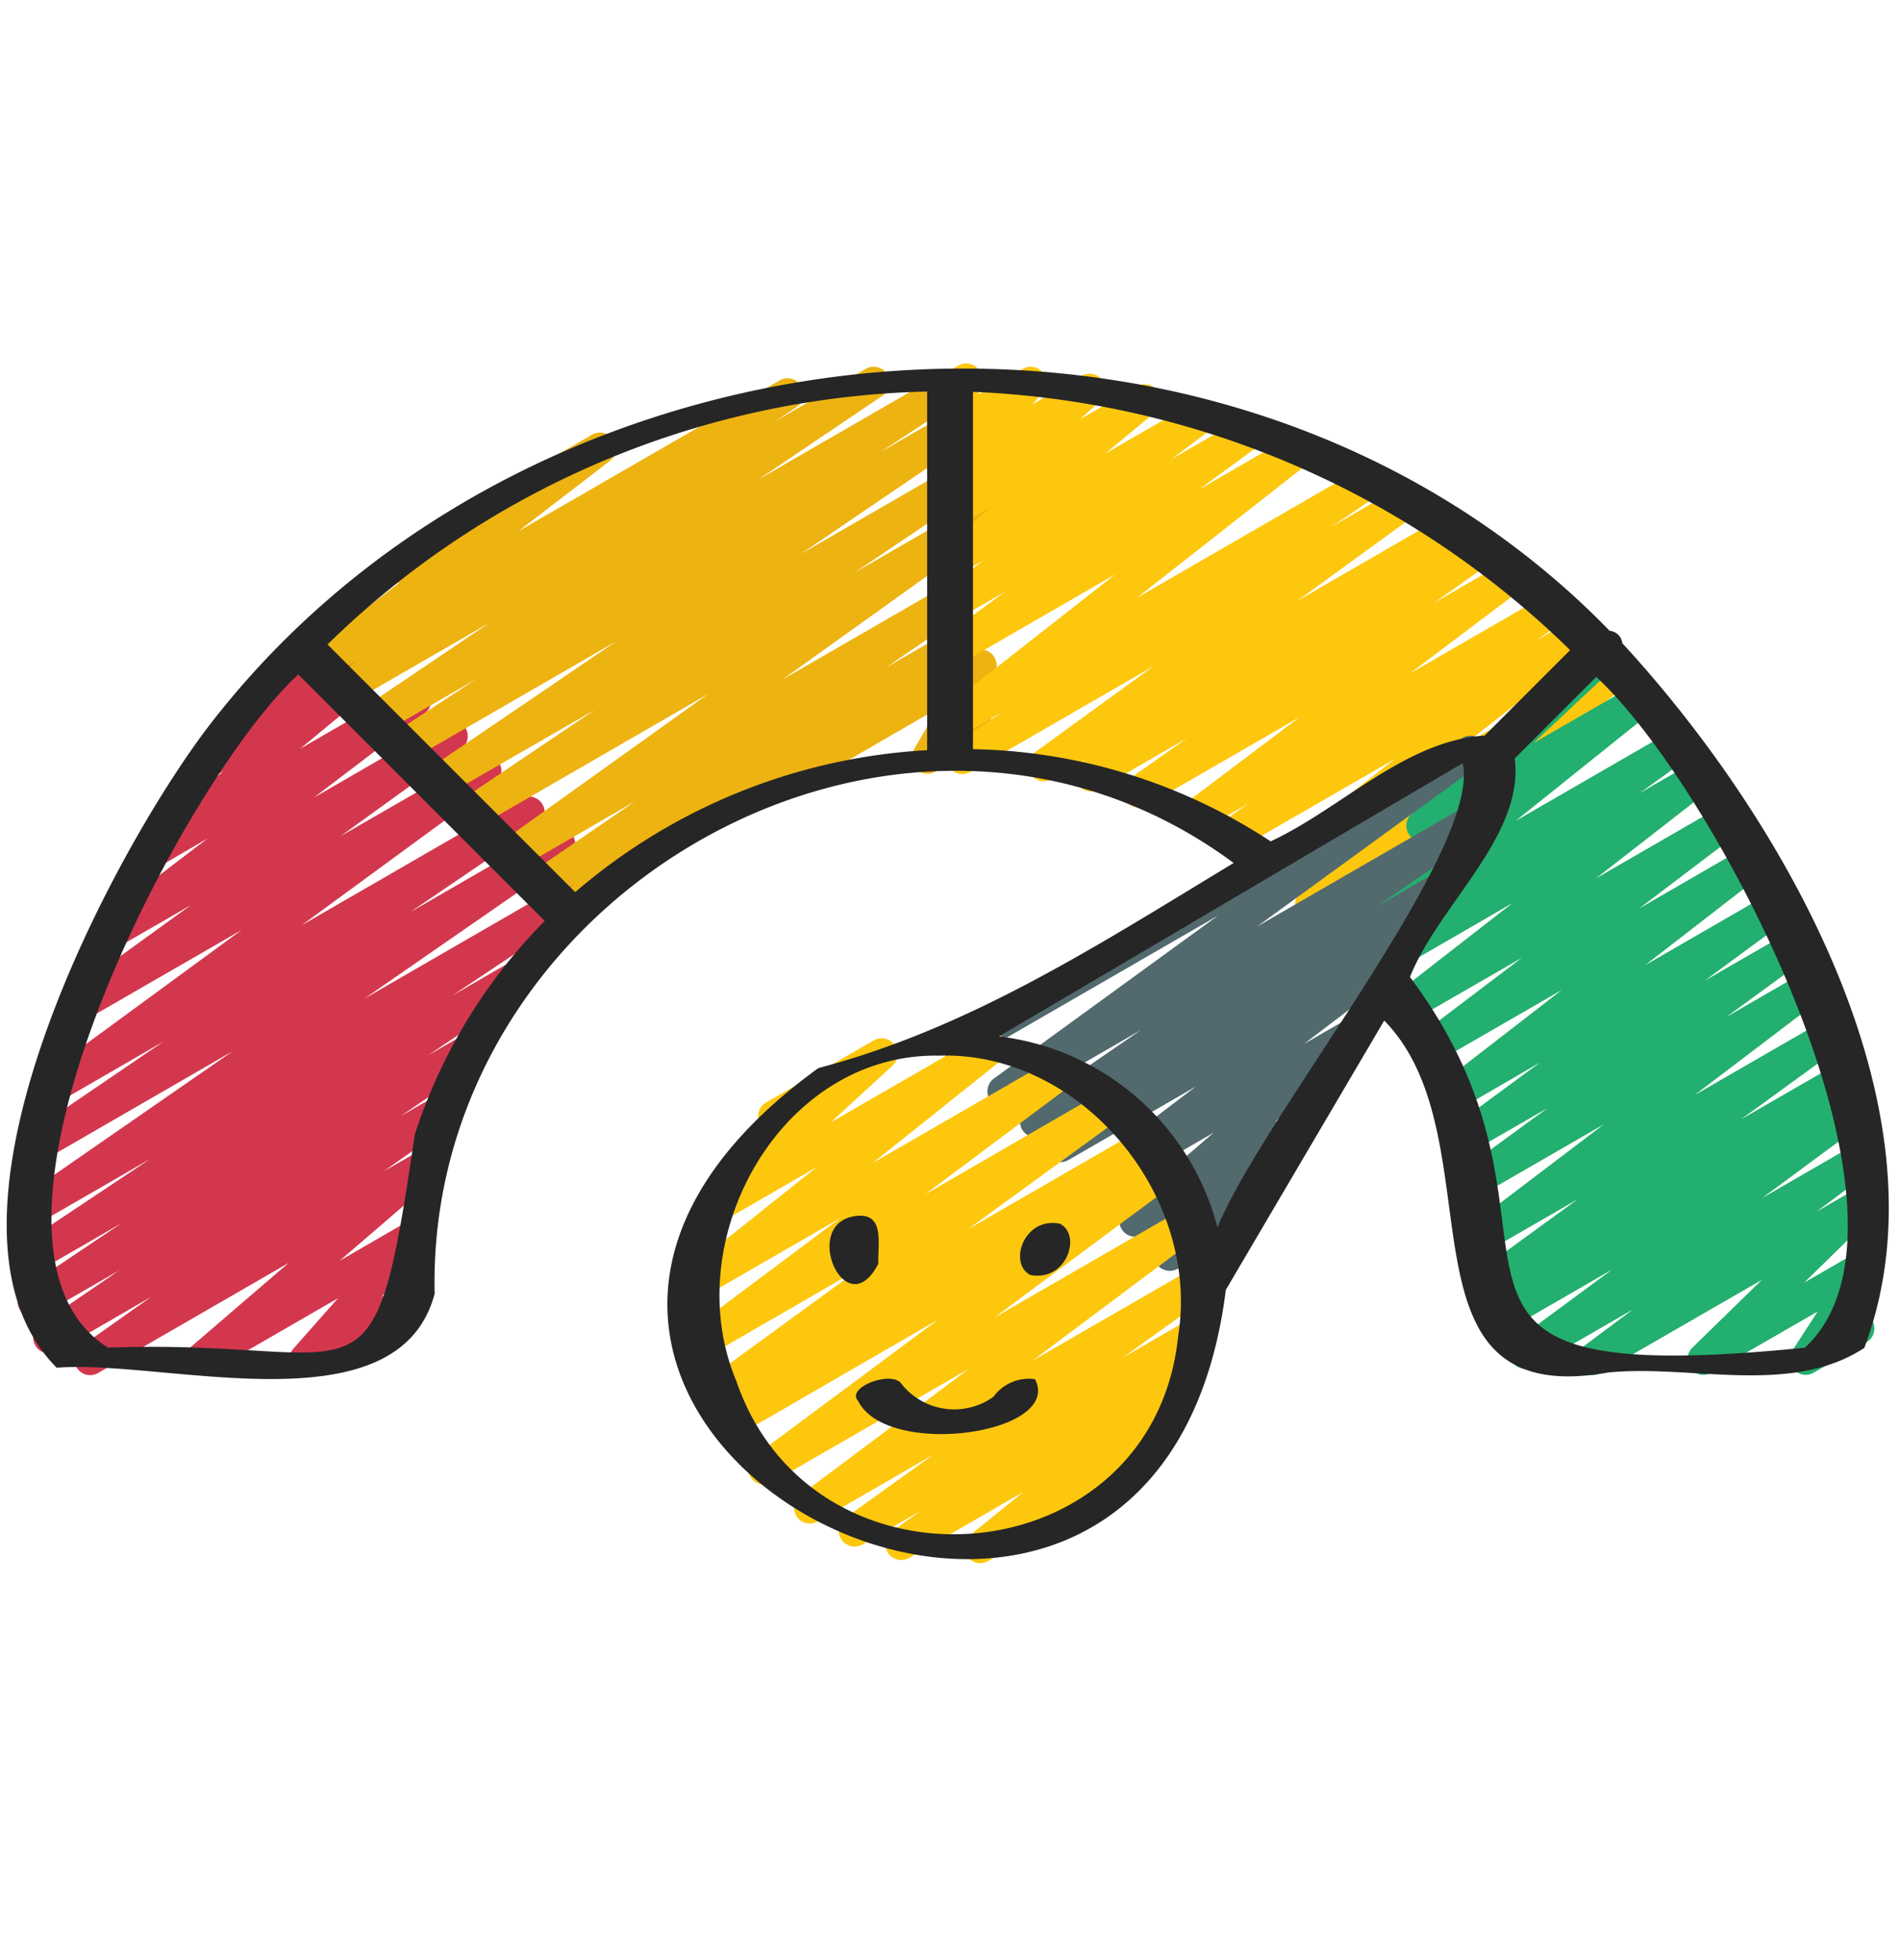
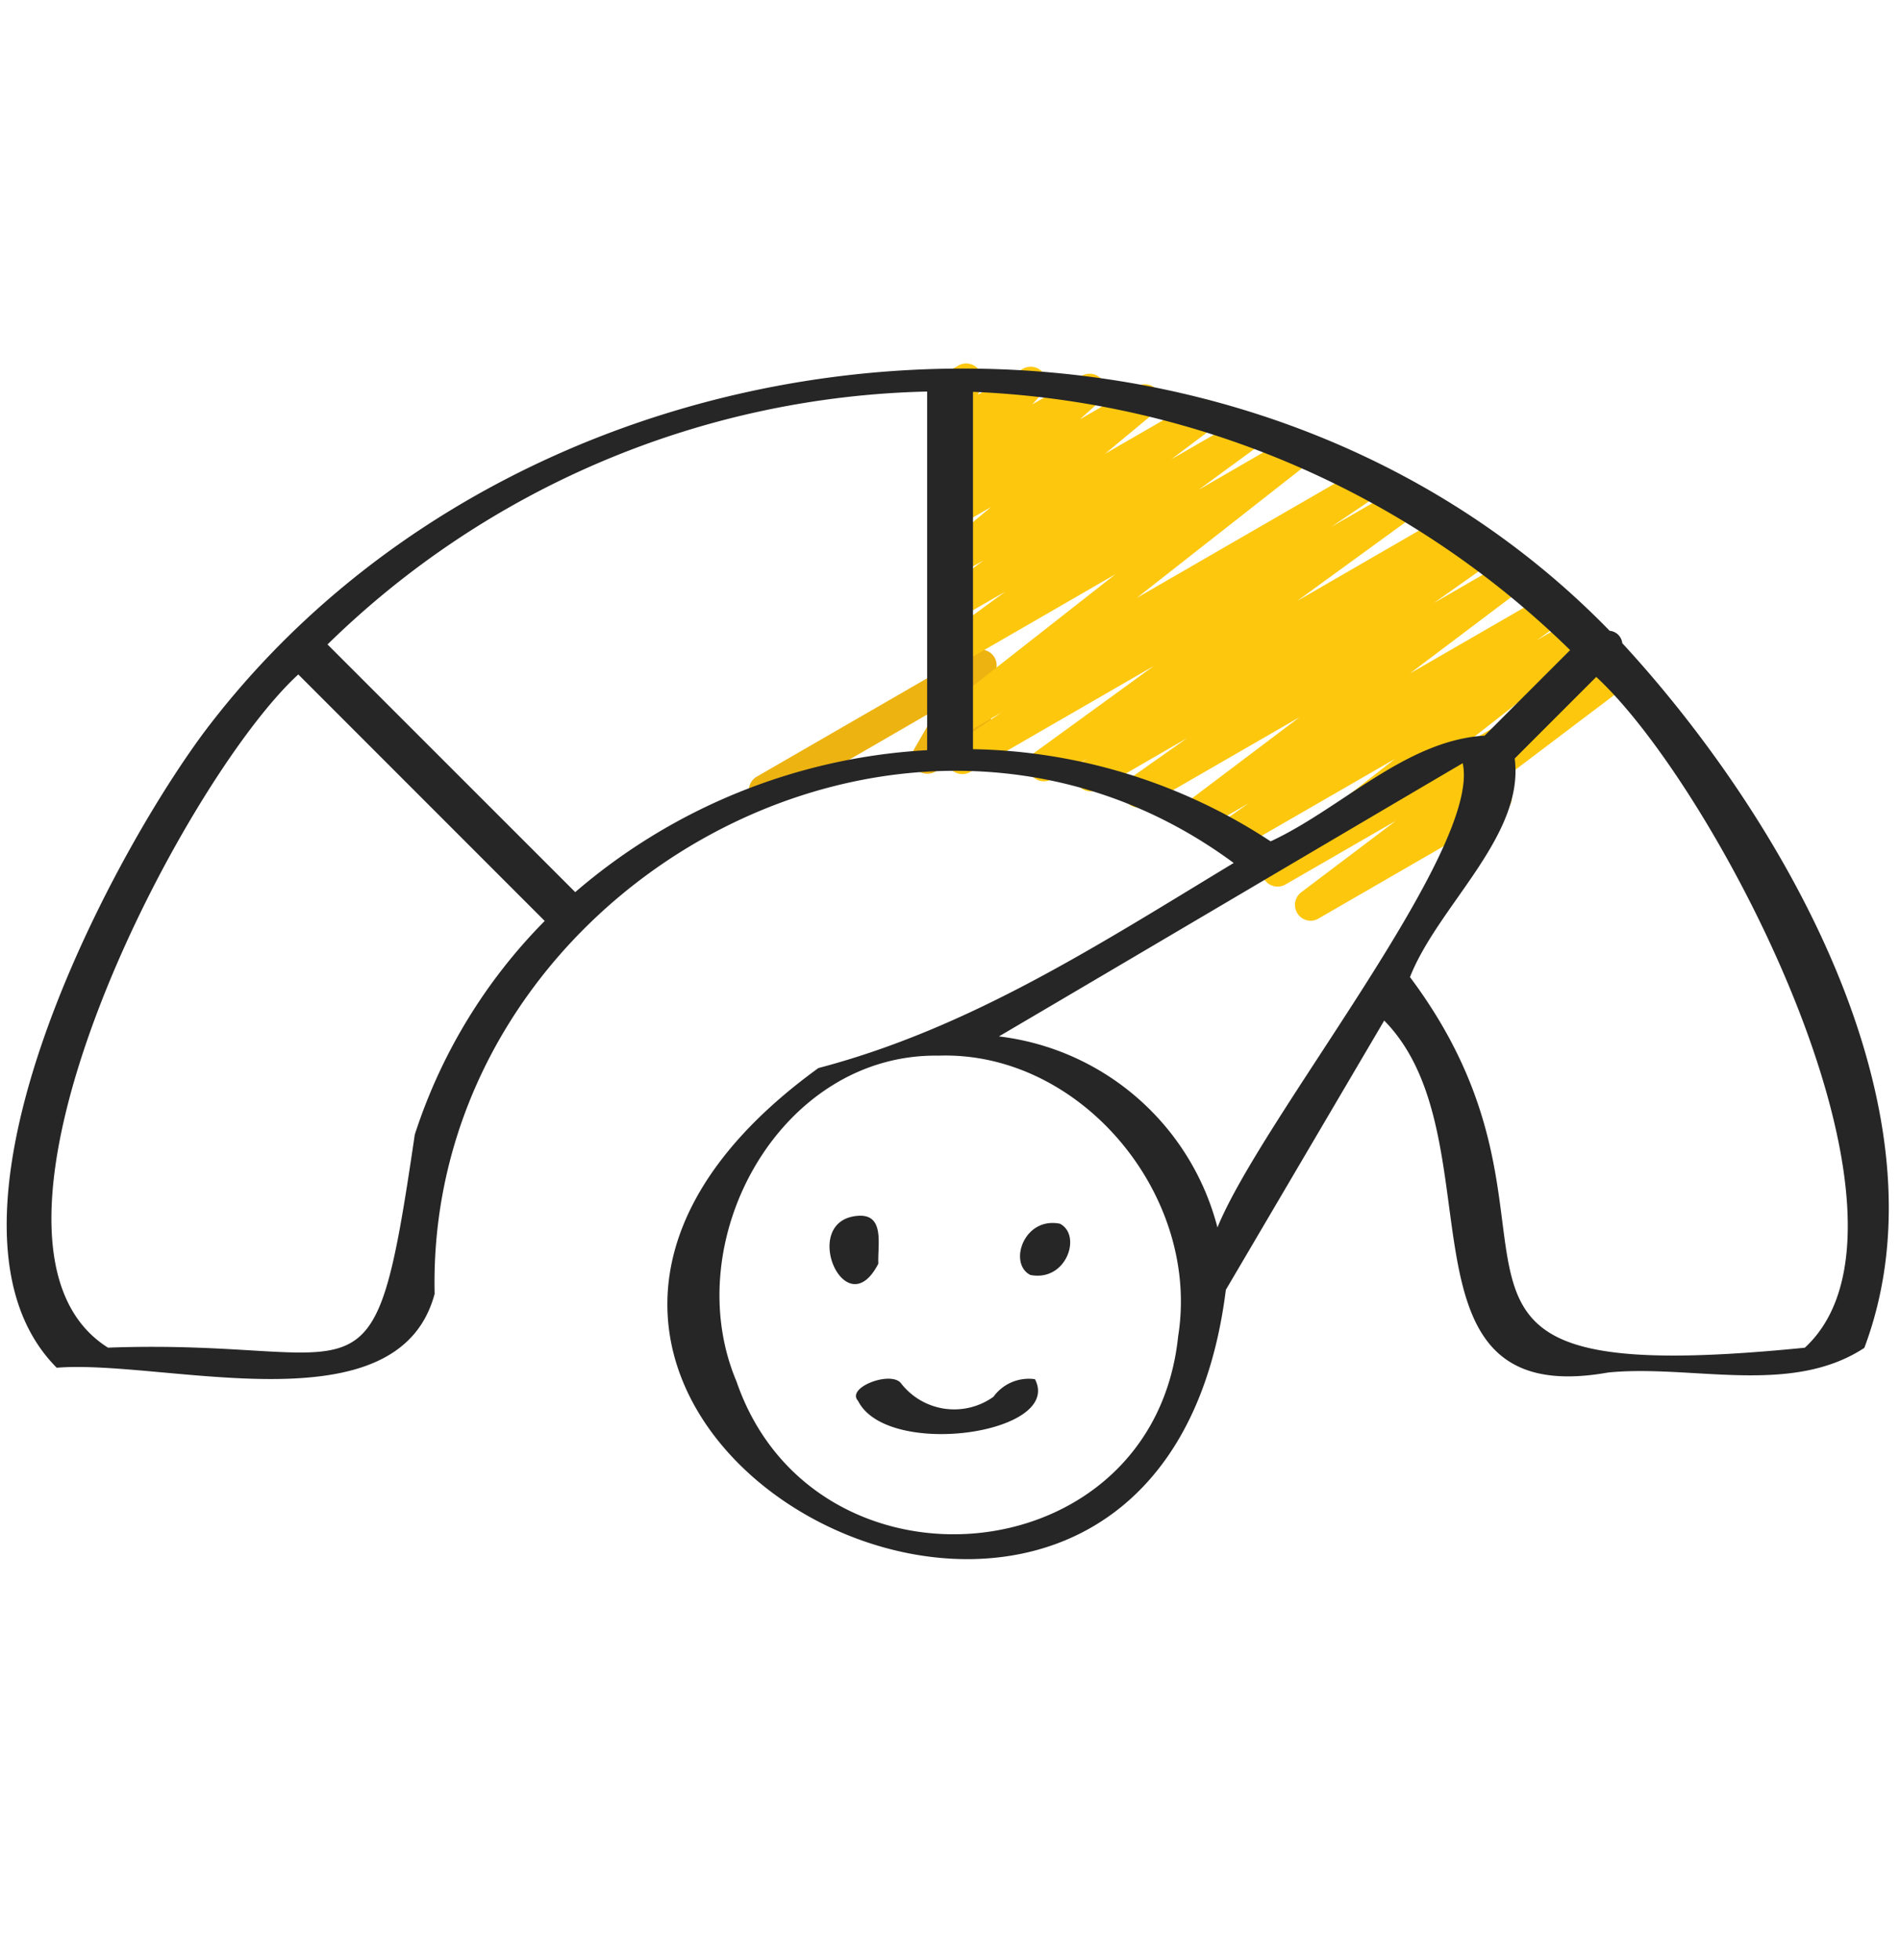
<svg xmlns="http://www.w3.org/2000/svg" width="32" height="33" fill="none">
-   <path fill="#D3374E" d="M3.383 23.151a.267.267 0 0 1-.174-.469l1.653-1.42-3.2 1.848a.266.266 0 0 1-.287-.449l1.176-.83-1.6.925a.267.267 0 0 1-.283-.451l1.341-.918-1.32.76a.267.267 0 0 1-.282-.452l1.642-1.103-1.35.78a.266.266 0 0 1-.282-.453l2.114-1.408L.76 20.533a.267.267 0 0 1-.285-.45l3.447-2.387-3.015 1.741a.266.266 0 0 1-.284-.451l2.134-1.453-1.66.96a.266.266 0 0 1-.291-.445l3.264-2.391-2.59 1.493a.267.267 0 0 1-.29-.447l2.026-1.465-1.297.747a.267.267 0 0 1-.294-.443l1.873-1.427-.927.54a.267.267 0 0 1-.303-.436l1.493-1.235-.216.124a.267.267 0 0 1-.317-.426l1.319-1.254a.267.267 0 0 1 .065-.41l.963-.556a.267.267 0 0 1 .32.426l-.668.634 1.018-.586a.266.266 0 0 1 .303.436l-1.494 1.235 1.813-1.048a.267.267 0 0 1 .295.443l-1.875 1.426 2.187-1.263a.267.267 0 0 1 .29.448l-2.027 1.464 2.315-1.333a.267.267 0 0 1 .29.446L5.08 15.578l3.685-2.127a.266.266 0 0 1 .283.451l-2.136 1.453 2.383-1.376a.267.267 0 0 1 .285.45l-3.446 2.386L9.45 14.9a.267.267 0 0 1 .281.453l-2.113 1.408.95-.549a.266.266 0 0 1 .395.287.266.266 0 0 1-.111.166L7.21 17.767l.6-.346a.267.267 0 0 1 .284.45l-1.343.918.604-.348a.267.267 0 0 1 .287.448l-1.178.83.6-.344a.267.267 0 0 1 .307.432l-1.651 1.42 1.12-.648a.267.267 0 0 1 .333.407l-.75.85.357-.206a.266.266 0 0 1 .266.461l-1.771 1.023a.267.267 0 0 1-.334-.407l.751-.85-2.177 1.257a.261.261 0 0 1-.133.037Z" />
  <path fill="#EDB311" d="M12.878 13.574a.267.267 0 0 1-.133-.498l3.643-2.103a.262.262 0 0 1 .32.042.267.267 0 0 1 .043.32l-.403.698a.266.266 0 0 1 .259.466l-.854.492a.267.267 0 0 1-.365-.364l.402-.698-2.777 1.608a.267.267 0 0 1-.135.037Z" />
-   <path fill="#EDB311" d="M9.508 15.585a.267.267 0 0 1-.148-.488l.327-.219-.456.263a.267.267 0 0 1-.284-.45l1.75-1.201-1.977 1.143a.267.267 0 0 1-.289-.448l3.494-2.5-3.904 2.255a.267.267 0 0 1-.282-.452l2.282-1.539-2.531 1.457a.267.267 0 0 1-.284-.451l3.178-2.161-3.493 2.016a.266.266 0 0 1-.28-.453l1.414-.926-1.596.92a.266.266 0 0 1-.282-.45l2.097-1.416-2.336 1.348a.266.266 0 0 1-.28-.453l.367-.244-.498.288a.266.266 0 0 1-.296-.442l1.547-1.188-.018.01a.267.267 0 0 1-.267-.461l3.514-2.027a.267.267 0 0 1 .296.442L8.726 8.947l4.42-2.551a.267.267 0 0 1 .28.452l-.37.245 1.532-.887a.267.267 0 0 1 .282.452l-2.097 1.415 3.177-1.834a.267.267 0 0 1 .28.453l-1.41.924 1.564-.903a.267.267 0 0 1 .284.451l-3.179 2.162 2.897-1.672a.267.267 0 0 1 .282.453l-2.282 1.538 2-1.155a.267.267 0 0 1 .289.447L13.18 11.44l3.207-1.851a.267.267 0 0 1 .285.45L14.92 11.24l1.468-.847a.267.267 0 0 1 .389.287.267.267 0 0 1-.107.165l-6.454 4.32a.262.262 0 0 1-.106.113l-.467.27a.262.262 0 0 1-.135.038Z" />
  <path fill="#FDC70E" d="M22.076 15.502a.267.267 0 0 1-.16-.48l1.593-1.203-1.867 1.077a.267.267 0 0 1-.297-.44l2.15-1.68-2.657 1.532a.267.267 0 0 1-.286-.45l.475-.332-.78.45a.267.267 0 0 1-.294-.443l1.936-1.46-2.582 1.489a.267.267 0 0 1-.287-.449l.973-.686-1.501.868a.267.267 0 0 1-.283-.45l.106-.073-.608.35a.267.267 0 0 1-.29-.446l2.013-1.462-3.093 1.785a.267.267 0 0 1-.283-.452l.809-.549-.713.412a.266.266 0 0 1-.298-.441l2.934-2.301-2.636 1.522a.267.267 0 0 1-.29-.446l1.071-.783-.781.45a.267.267 0 0 1-.293-.444l.708-.533-.415.24a.267.267 0 0 1-.303-.436l.844-.701-.541.312a.267.267 0 0 1-.31-.43l.336-.298-.026.015a.267.267 0 0 1-.33-.41l.225-.246a.261.261 0 0 1-.194-.057.267.267 0 0 1-.089-.287l.116-.373a.267.267 0 0 1 .005-.458l.257-.15a.267.267 0 0 1 .388.31l-.053.179.752-.435a.267.267 0 0 1 .33.411l-.173.19.83-.48a.266.266 0 0 1 .31.43l-.337.3.964-.556a.267.267 0 0 1 .304.436l-.844.7 1.535-.886a.267.267 0 0 1 .293.444l-.71.534 1.239-.715a.267.267 0 0 1 .29.446l-1.071.783 1.593-.92a.267.267 0 0 1 .298.441l-2.933 2.3 3.803-2.196a.267.267 0 0 1 .284.452l-.814.55 1.15-.664a.267.267 0 0 1 .29.447l-2.013 1.463 2.492-1.44a.267.267 0 0 1 .283.451l-.107.073.32-.184a.266.266 0 0 1 .287.448l-.972.686 1.24-.717a.267.267 0 0 1 .293.444l-1.937 1.46L26.066 10a.267.267 0 0 1 .287.449l-.472.33.636-.367a.266.266 0 0 1 .297.44l-2.15 1.682 2.305-1.333a.266.266 0 0 1 .395.275.267.267 0 0 1-.101.168l-2.016 1.524a.266.266 0 0 1 .19.376.267.267 0 0 1-.108.117l-3.122 1.803a.266.266 0 0 1-.131.038Z" />
-   <path fill="#23AF6F" d="M26.826 23.15a.267.267 0 0 1-.16-.48l.842-.628-1.684.972a.267.267 0 0 1-.292-.445l1.624-1.198-1.864 1.076a.267.267 0 0 1-.285-.45l.362-.25-.16.092a.267.267 0 0 1-.29-.446l1.65-1.201-1.418.818a.266.266 0 0 1-.295-.444l2.156-1.637-2.018 1.164a.267.267 0 0 1-.29-.446l1.363-.993-1.262.726a.266.266 0 0 1-.29-.445l1.424-1.048-1.378.8a.267.267 0 0 1-.297-.442l2.04-1.578-2.117 1.22a.267.267 0 0 1-.294-.444l1.738-1.317-1.845 1.062a.267.267 0 0 1-.297-.44l1.986-1.545-2.241 1.297a.267.267 0 0 1-.29-.448l.863-.619-1.046.603a.267.267 0 0 1-.3-.438L24.8 13.72l-.714.411a.267.267 0 0 1-.316-.426l2.54-2.379a.266.266 0 0 1 .13-.276l.46-.267a.266.266 0 0 1 .315.427l-1.387 1.3 1.737-1.002a.266.266 0 0 1 .394.27.267.267 0 0 1-.094.169l-2.339 1.874 2.667-1.54a.267.267 0 0 1 .289.448l-.866.624.951-.55a.267.267 0 0 1 .297.442l-1.984 1.543 2.169-1.252a.266.266 0 0 1 .294.443l-1.737 1.317 1.845-1.067a.267.267 0 0 1 .296.442l-2.038 1.578 2.138-1.234a.267.267 0 0 1 .291.445l-1.425 1.05 1.43-.825a.267.267 0 0 1 .29.446l-1.36.992 1.33-.768a.267.267 0 0 1 .295.444l-2.159 1.639 2.14-1.235a.266.266 0 0 1 .29.446l-1.647 1.197 1.557-.899a.267.267 0 0 1 .285.451l-.363.25.21-.121a.267.267 0 0 1 .291.445l-1.623 1.198 1.467-.847a.266.266 0 0 1 .293.444l-.842.631.64-.37a.266.266 0 0 1 .4.25.267.267 0 0 1-.08.172l-1.17 1.144.916-.528a.267.267 0 0 1 .357.373l-.435.674a.266.266 0 0 1 .205.488l-.885.51a.266.266 0 0 1-.359-.371l.427-.659-1.793 1.032a.267.267 0 0 1-.32-.421l1.173-1.144-2.715 1.565a.263.263 0 0 1-.132.038Z" />
-   <path fill="#52696D" d="M20.176 21.878a.267.267 0 0 1-.218-.42l.2-.284-.33.19a.267.267 0 0 1-.32-.419l.738-.732-.997.575a.267.267 0 0 1-.307-.433l1.5-1.286-1.85 1.067a.267.267 0 0 1-.294-.443l1.842-1.4-2.154 1.242a.267.267 0 0 1-.284-.45l.389-.267-.523.3a.267.267 0 0 1-.284-.45l1.932-1.327-2.174 1.255a.266.266 0 0 1-.29-.447l3.76-2.733-4.22 2.436a.266.266 0 0 1-.399-.3.265.265 0 0 1 .133-.162l8.615-4.971a.267.267 0 0 1 .29.446L21.17 15.6l3.65-2.108a.267.267 0 0 1 .285.45l-1.928 1.326.91-.526a.266.266 0 0 1 .284.451l-.74.503a.252.252 0 0 1 .231.12.267.267 0 0 1-.06.36l-1.84 1.4.703-.406a.267.267 0 0 1 .307.433l-1.5 1.286.28-.16a.266.266 0 0 1 .32.42l-.933.926a.267.267 0 0 1 .16.414l-.636.898a.267.267 0 0 1-.118.32l-.234.135a.26.26 0 0 1-.136.037Z" />
-   <path fill="#FDC70E" d="M16.51 26.317a.266.266 0 0 1-.168-.474l.89-.722-1.926 1.111a.267.267 0 0 1-.288-.448l.487-.346-.974.562a.267.267 0 0 1-.29-.448l1.486-1.066-1.94 1.12a.266.266 0 0 1-.294-.445l2.827-2.117-3.307 1.907a.266.266 0 0 1-.292-.445l3.08-2.29-3.364 1.945a.266.266 0 0 1-.282-.452l.054-.034h-.005a.267.267 0 0 1-.29-.446l2.6-1.893-2.56 1.48a.267.267 0 0 1-.294-.444l2.49-1.863-2.258 1.303a.267.267 0 0 1-.3-.44l2.167-1.725-1.605.927a.266.266 0 0 1-.314-.427l1.186-1.087a.267.267 0 0 1-.123-.498l1.82-1.05a.267.267 0 0 1 .313.426l-1.046.96 2.572-1.484a.267.267 0 0 1 .3.439l-2.165 1.728 3.074-1.774a.267.267 0 0 1 .293.444l-2.486 1.86 3.035-1.755a.267.267 0 0 1 .29.446l-2.601 1.894 2.928-1.69a.267.267 0 0 1 .28.453l-.05.034.074-.043a.267.267 0 0 1 .292.445l-3.08 2.289 3.18-1.836a.267.267 0 0 1 .293.444l-2.833 2.119 2.72-1.568a.267.267 0 0 1 .289.447l-1.484 1.067 1.163-.671a.266.266 0 0 1 .288.448l-.488.348.014-.008a.267.267 0 0 1 .301.438l-.9.727a.267.267 0 0 1 .24.476l-2.886 1.666a.262.262 0 0 1-.134.036Z" />
  <path fill="#262626" d="M27.323 10.83a.236.236 0 0 0-.213-.21C20.681 4.01 8.94 5.019 3.434 12.332c-1.717 2.32-4.82 8.342-2.479 10.695 1.82-.145 5.748 1.067 6.365-1.244-.152-6.758 7.898-11.36 13.458-7.254-2.275 1.375-4.435 2.78-6.995 3.453-8.115 5.882 5.682 13.158 6.863 3.733l2.667-4.533c1.953 1.985.027 6.593 3.774 5.925 1.407-.138 3.072.399 4.312-.414 1.505-4-1.398-8.963-4.076-11.864ZM15.615 6.59v6.04a9.917 9.917 0 0 0-5.927 2.39L5.516 10.85a14.917 14.917 0 0 1 10.1-4.258Zm-8.63 12.518c-.717 4.871-.735 3.417-5.166 3.581-2.792-1.755 1.248-9.54 3.205-11.334l4.15 4.15a9.08 9.08 0 0 0-2.19 3.603Zm9.402-6.495V6.597a15.287 15.287 0 0 1 10.057 4.348l-1.44 1.44c-1.333.079-2.417 1.23-3.604 1.78a9.432 9.432 0 0 0-5.013-1.552Zm3.457 9.869c-.407 4.066-6.14 4.555-7.44.776-1.001-2.372.737-5.528 3.404-5.485 2.383-.081 4.407 2.335 4.037 4.709Zm.66-1.818a4.332 4.332 0 0 0-3.68-3.215c2.6-1.528 5.223-3.08 7.811-4.6.322 1.46-3.37 5.952-4.13 7.815Zm9.893 2.026c-7.605.76-3.335-1.813-6.65-6.24.474-1.205 1.932-2.375 1.764-3.68l1.373-1.373c2.03 1.867 5.825 9.163 3.514 11.292v.002Z" />
  <path fill="#262626" d="M14.793 21.275c-.015-.312.12-.854-.362-.804-.97.096-.19 1.88.362.804ZM17.85 20.602c-.61-.12-.871.674-.497.863.611.12.872-.674.497-.863ZM17.43 23.22a.734.734 0 0 0-.698.296 1.134 1.134 0 0 1-1.564-.236c-.183-.2-.92.082-.717.304.488.98 3.458.556 2.98-.364Z" />
</svg>